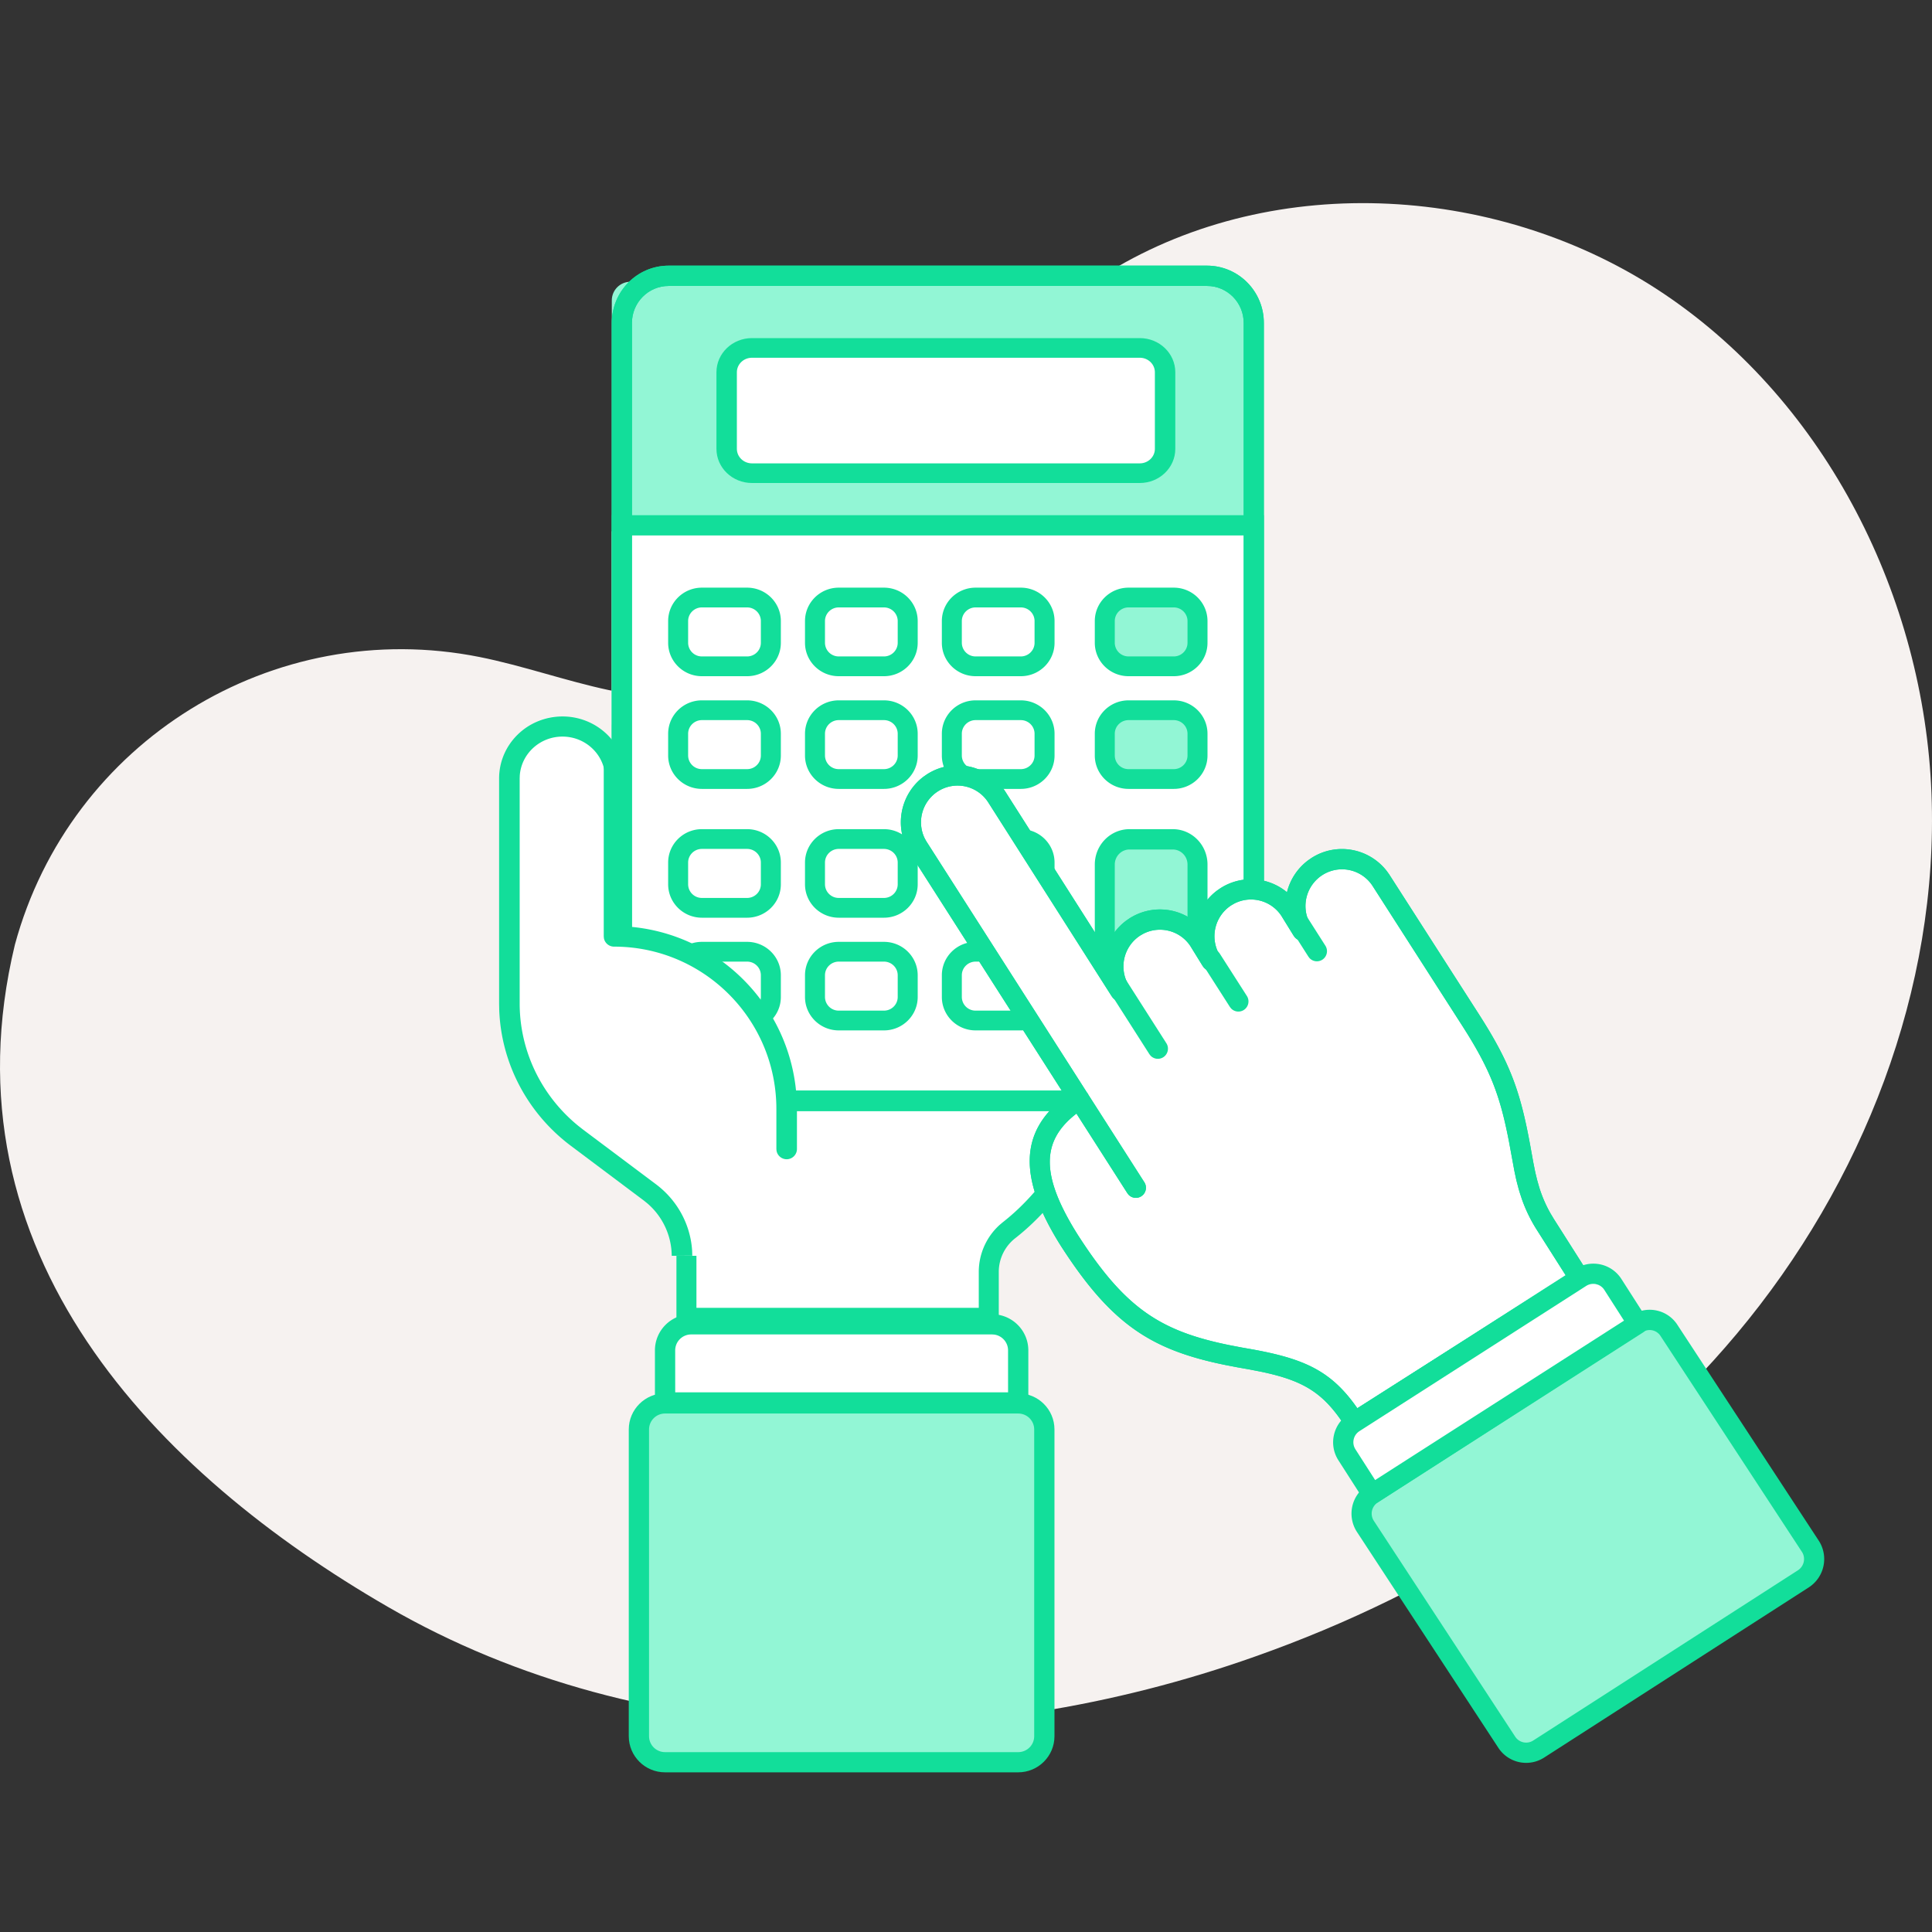
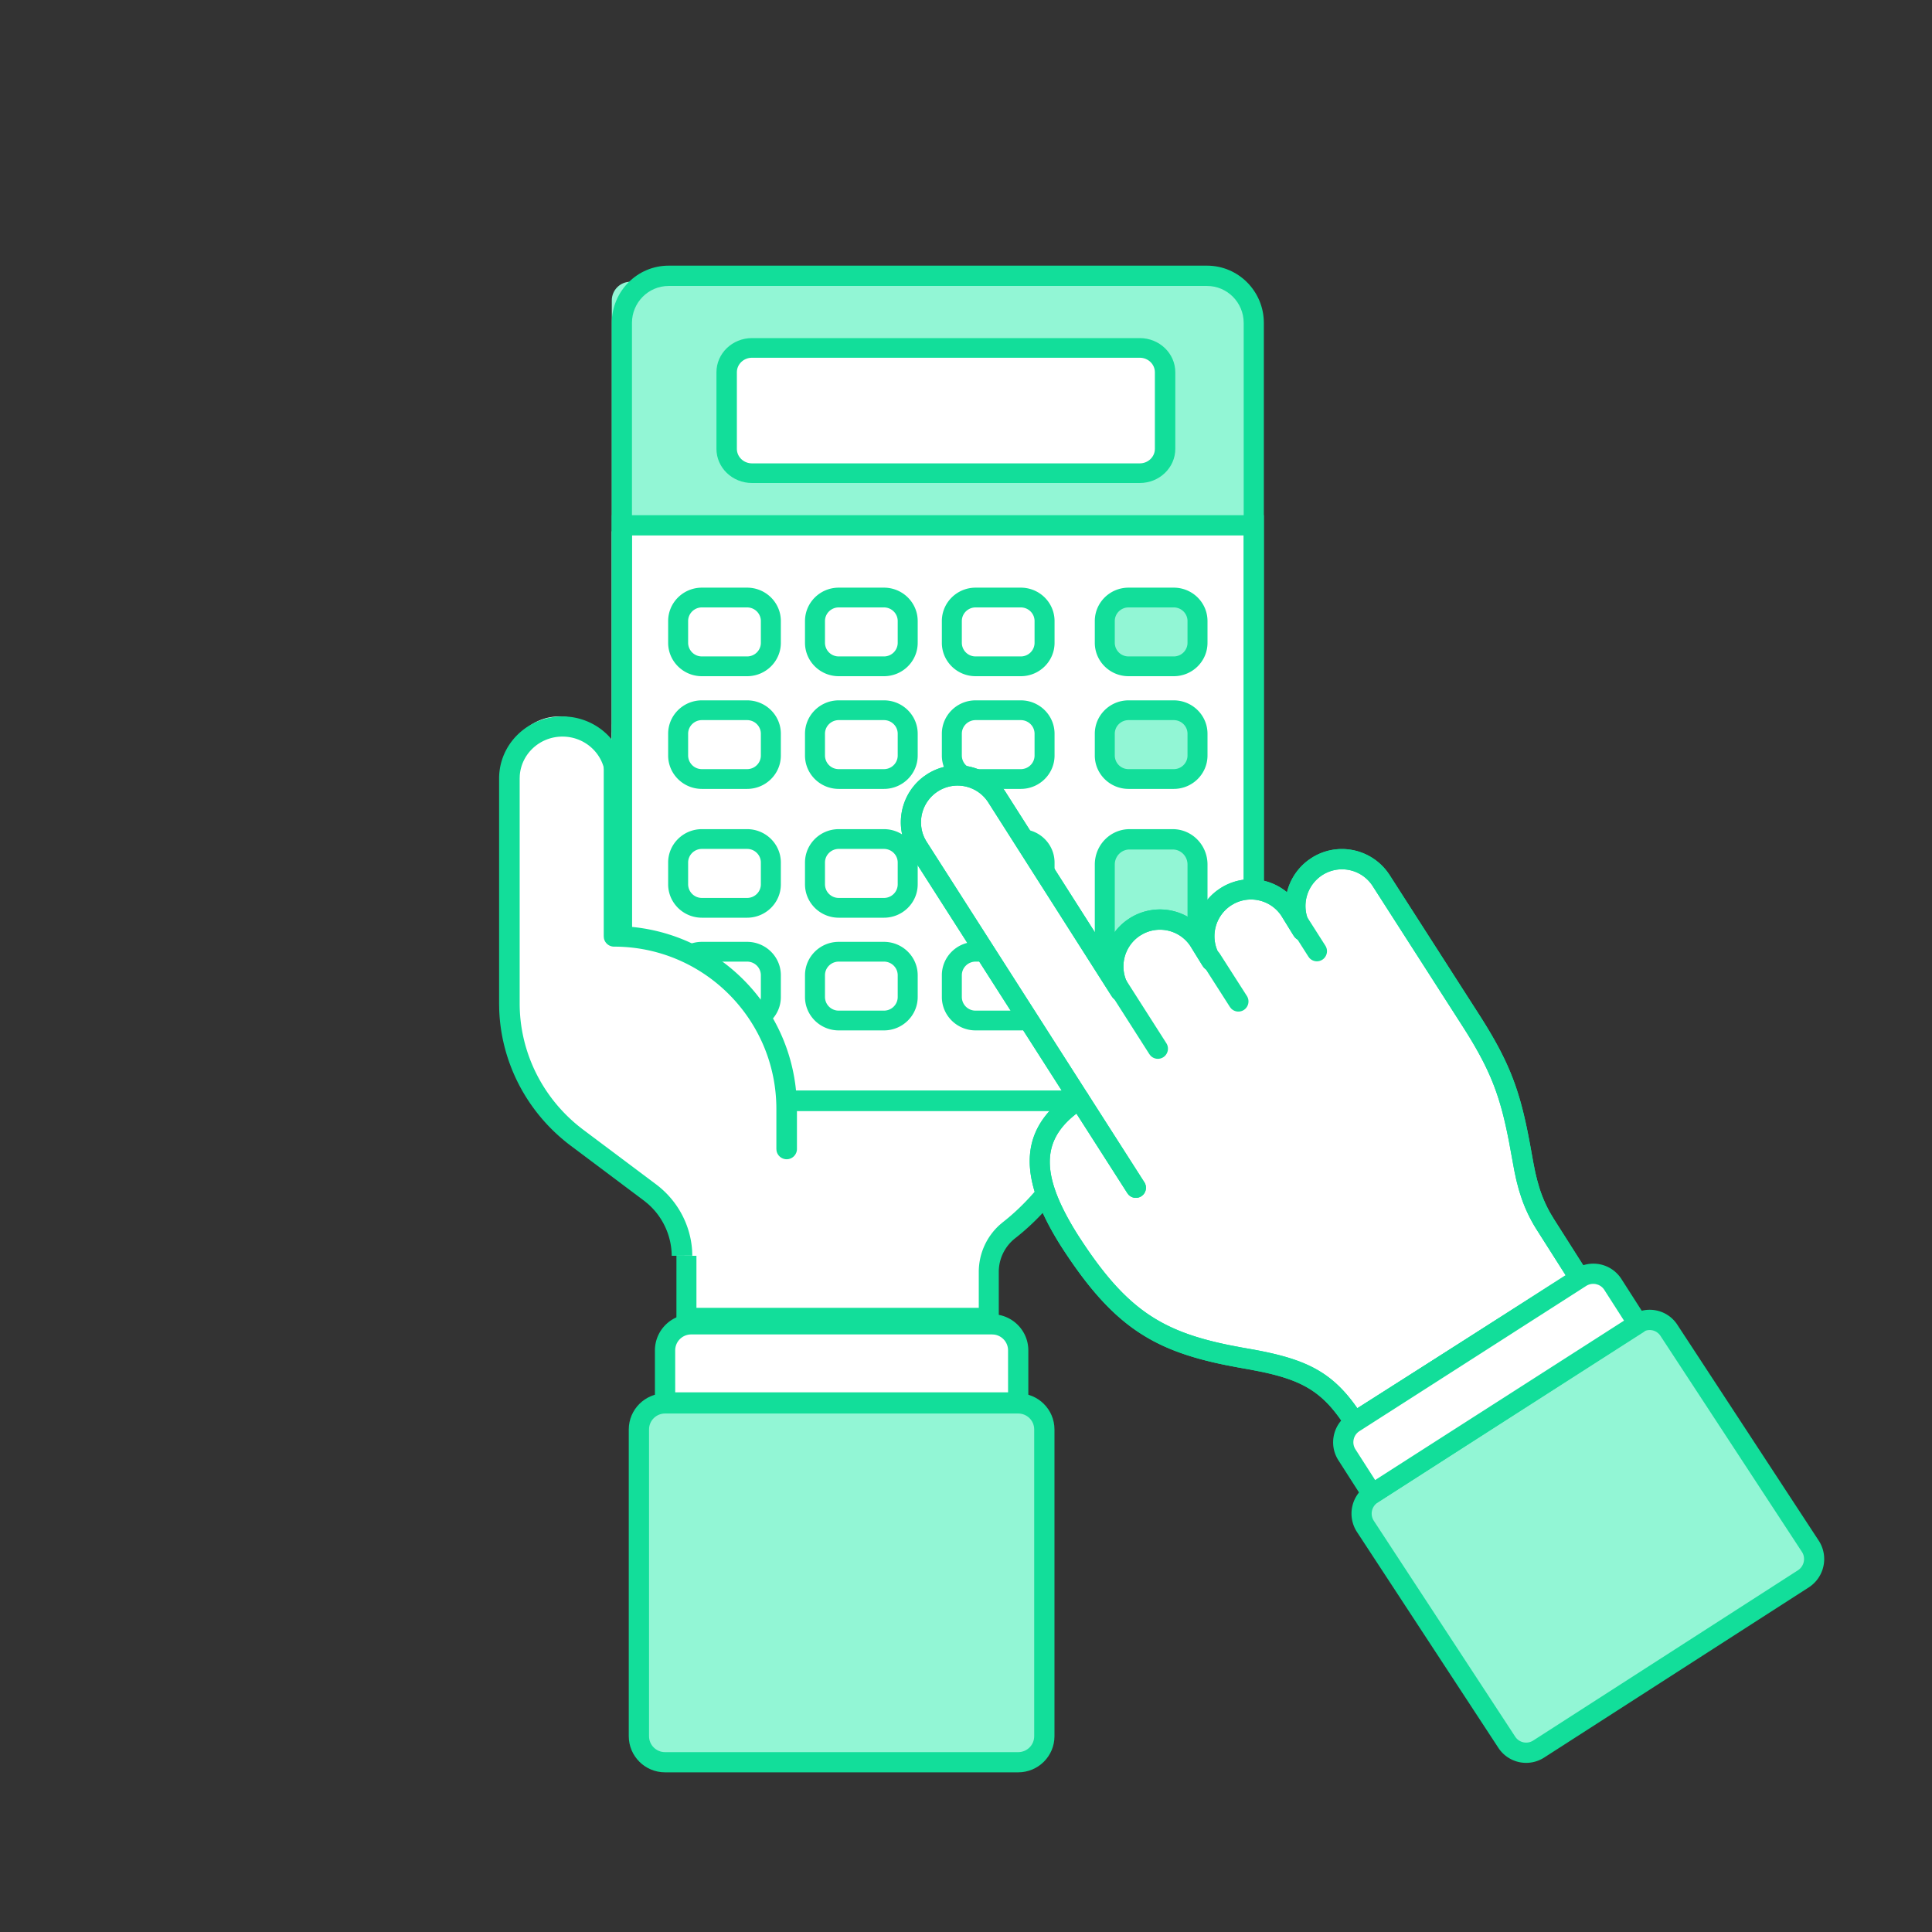
<svg xmlns="http://www.w3.org/2000/svg" width="240" height="240" viewBox="0 0 240 240" version="1.1">
  <rect x="0" y="0" width="240" height="240" fill="#333333" stroke="none" />
  <g id="handen-met-calculator" stroke="none" stroke-width="1" fill="none" fill-rule="nonzero">
-     <path d="M239.935 98.569c-.935-24.306-12.978-48.404-33.14-62.006-20.16-13.603-48.23-15.462-69.003-2.818-12.944 7.875-22.331 20.415-30.149 33.393-4.283 7.113-8.752 14.954-16.454 18.06-10.01 4.053-21.015-1.467-31.603-3.58C33.94 76.49 8.706 92.104 1.852 117.344c-9.238 38.324 17.632 65.678 46.36 82.283 32.112 18.567 72.745 18.544 107.662 6.166 22.92-8.083 44.282-21.478 59.894-40.126 15.611-18.648 25.114-42.792 24.167-67.098z" id="Path-Copy" fill="#F6F2F0" />
    <g id="101--hand-working-calculator" transform="translate(61.19 33)">
      <path d="M14.81 58v52.651l4.326 3.43a10.26 10.26 0 0 1 3.893 7.91V131H61.48v-5.887a6.643 6.643 0 0 1 2.545-5.12c5.955-4.581 10.535-12.106 14.785-22.575V69.262L14.81 58z" id="Path" fill="#FFF" />
      <path d="M14.81 57v54.215l4.699 3.773a8.915 8.915 0 0 1 3.309 6.35l.022.535L22.838 132h40.044v-7.091a5.317 5.317 0 0 1 2.006-4.065c5.765-4.493 10.385-11.767 14.83-22.858l.092-.479V68.586L14.81 57zm2.485 3.014l60.03 10.7v26.538l.091-.223c-4.293 10.712-8.69 17.635-14.046 21.81l-.383.323a7.89 7.89 0 0 0-2.59 5.725v4.58H25.324v-7.648l-.025-.625-.057-.604c-.364-3.005-1.865-5.728-4.197-7.592l-3.75-3.01V60.014z" id="Path" fill="#12DE9A" />
      <rect id="Rectangle" fill="#92F6D5" x="14.81" y="2" width="80" height="102" rx="2.32" />
-       <path d="M88.747 0H21.873c-3.901 0-7.063 3.185-7.063 7.114v90.772c0 3.929 3.162 7.114 7.063 7.114h66.874c3.9 0 7.063-3.185 7.063-7.114V7.114C95.81 3.185 92.647 0 88.747 0zM21.873 2.523h66.874c2.517 0 4.558 2.056 4.558 4.591v90.772c0 2.535-2.04 4.591-4.558 4.591H21.873c-2.518 0-4.559-2.056-4.559-4.591V7.114c0-2.535 2.041-4.591 4.559-4.591z" id="Rectangle" fill="#12DE9A" />
      <path d="M14.81 33v65.206c.014 3.194 2.654 5.78 5.914 5.794h68.171c3.267 0 5.915-2.594 5.915-5.794V33h-80z" id="Path" fill="#FFF" />
      <path d="M95.81 31h-81v66.91c.016 3.91 3.163 7.073 7.049 7.09h66.896c3.896 0 7.055-3.175 7.055-7.09V31zm-78.5 2.514h75.997V97.91c0 2.528-2.038 4.577-4.553 4.577h-66.89l-.373-.017c-2.334-.2-4.17-2.166-4.18-4.565v-64.39z" id="Path" fill="#12DE9A" />
      <rect id="Rectangle" fill="#FFF" x="28.81" y="10" width="54" height="16" rx="1.24" />
      <path d="M80.396 9H32.224c-2.438 0-4.414 1.9-4.414 4.244v9.512C27.81 25.1 29.786 27 32.224 27h48.172c2.438 0 4.414-1.9 4.414-4.244v-9.512C84.81 10.9 82.834 9 80.396 9zm-48.172 2.439h48.172c1.037 0 1.877.808 1.877 1.805v9.512c0 .997-.84 1.805-1.877 1.805H32.224c-1.037 0-1.878-.808-1.878-1.805v-9.512c0-.997.84-1.805 1.878-1.805z" id="Rectangle" fill="#12DE9A" />
      <rect id="Rectangle" fill="#FFF" x="23.81" y="41" width="11" height="9" rx="1.19" />
      <rect id="Rectangle" fill="#FFF" x="23.81" y="55" width="11" height="9" rx="1.19" />
      <rect id="Rectangle" fill="#FFF" x="23.81" y="71" width="11" height="9" rx="1.19" />
      <rect id="Rectangle" fill="#FFF" x="23.81" y="85" width="11" height="9" rx="1.19" />
      <rect id="Rectangle" fill="#FFF" x="40.81" y="41" width="11" height="9" rx="1.19" />
      <rect id="Rectangle" fill="#FFF" x="40.81" y="55" width="11" height="9" rx="1.19" />
      <rect id="Rectangle" fill="#FFF" x="40.81" y="71" width="11" height="9" rx="1.19" />
      <rect id="Rectangle" fill="#FFF" x="40.81" y="85" width="11" height="9" rx="1.19" />
      <rect id="Rectangle" fill="#FFF" x="57.81" y="41" width="11" height="9" rx="1.19" />
-       <rect id="Rectangle" fill="#FFF" x="57.81" y="55" width="11" height="9" rx="1.19" />
      <rect id="Rectangle" fill="#FFF" x="57.81" y="71" width="11" height="9" rx="1.19" />
      <rect id="Rectangle" fill="#FFF" x="57.81" y="85" width="11" height="9" rx="1.19" />
      <path d="M31.615 40h-5.61c-2.317 0-4.195 1.858-4.195 4.15v2.7c0 2.292 1.878 4.15 4.195 4.15h5.61c2.317 0 4.195-1.858 4.195-4.15v-2.7c0-2.292-1.878-4.15-4.195-4.15zm-5.61 2.455h5.61c.946 0 1.712.759 1.712 1.695v2.7c0 .936-.766 1.695-1.712 1.695h-5.61a1.704 1.704 0 0 1-1.713-1.695v-2.7c0-.936.767-1.695 1.713-1.695zM31.615 54h-5.61c-2.317 0-4.195 1.858-4.195 4.15v2.7c0 2.292 1.878 4.15 4.195 4.15h5.61c2.317 0 4.195-1.858 4.195-4.15v-2.7c0-2.292-1.878-4.15-4.195-4.15zm-5.61 2.455h5.61c.946 0 1.712.759 1.712 1.695v2.7c0 .936-.766 1.695-1.712 1.695h-5.61a1.704 1.704 0 0 1-1.713-1.695v-2.7c0-.936.767-1.695 1.713-1.695zM31.615 70h-5.61c-2.317 0-4.195 1.858-4.195 4.15v2.7c0 2.292 1.878 4.15 4.195 4.15h5.61c2.317 0 4.195-1.858 4.195-4.15v-2.7c0-2.292-1.878-4.15-4.195-4.15zm-5.61 2.455h5.61c.946 0 1.712.759 1.712 1.695v2.7c0 .936-.766 1.695-1.712 1.695h-5.61a1.704 1.704 0 0 1-1.713-1.695v-2.7c0-.936.767-1.695 1.713-1.695zM31.615 84h-5.61c-2.317 0-4.195 1.858-4.195 4.15v2.7c0 2.292 1.878 4.15 4.195 4.15h5.61c2.317 0 4.195-1.858 4.195-4.15v-2.7c0-2.292-1.878-4.15-4.195-4.15zm-5.61 2.455h5.61c.946 0 1.712.759 1.712 1.695v2.7c0 .936-.766 1.695-1.712 1.695h-5.61a1.704 1.704 0 0 1-1.713-1.695v-2.7c0-.936.767-1.695 1.713-1.695zM48.615 40h-5.61c-2.317 0-4.195 1.858-4.195 4.15v2.7c0 2.292 1.878 4.15 4.195 4.15h5.61c2.317 0 4.195-1.858 4.195-4.15v-2.7c0-2.292-1.878-4.15-4.195-4.15zm-5.61 2.455h5.61c.946 0 1.712.759 1.712 1.695v2.7c0 .936-.766 1.695-1.712 1.695h-5.61a1.704 1.704 0 0 1-1.713-1.695v-2.7c0-.936.767-1.695 1.713-1.695zM48.615 54h-5.61c-2.317 0-4.195 1.858-4.195 4.15v2.7c0 2.292 1.878 4.15 4.195 4.15h5.61c2.317 0 4.195-1.858 4.195-4.15v-2.7c0-2.292-1.878-4.15-4.195-4.15zm-5.61 2.455h5.61c.946 0 1.712.759 1.712 1.695v2.7c0 .936-.766 1.695-1.712 1.695h-5.61a1.704 1.704 0 0 1-1.713-1.695v-2.7c0-.936.767-1.695 1.713-1.695zM48.615 70h-5.61c-2.317 0-4.195 1.858-4.195 4.15v2.7c0 2.292 1.878 4.15 4.195 4.15h5.61c2.317 0 4.195-1.858 4.195-4.15v-2.7c0-2.292-1.878-4.15-4.195-4.15zm-5.61 2.455h5.61c.946 0 1.712.759 1.712 1.695v2.7c0 .936-.766 1.695-1.712 1.695h-5.61a1.704 1.704 0 0 1-1.713-1.695v-2.7c0-.936.767-1.695 1.713-1.695zM48.615 84h-5.61c-2.317 0-4.195 1.858-4.195 4.15v2.7c0 2.292 1.878 4.15 4.195 4.15h5.61c2.317 0 4.195-1.858 4.195-4.15v-2.7c0-2.292-1.878-4.15-4.195-4.15zm-5.61 2.455h5.61c.946 0 1.712.759 1.712 1.695v2.7c0 .936-.766 1.695-1.712 1.695h-5.61a1.704 1.704 0 0 1-1.713-1.695v-2.7c0-.936.767-1.695 1.713-1.695zM65.615 40h-5.61c-2.317 0-4.195 1.858-4.195 4.15v2.7c0 2.292 1.878 4.15 4.195 4.15h5.61c2.317 0 4.195-1.858 4.195-4.15v-2.7c0-2.292-1.878-4.15-4.195-4.15zm-5.61 2.455h5.61c.946 0 1.712.759 1.712 1.695v2.7c0 .936-.766 1.695-1.712 1.695h-5.61a1.704 1.704 0 0 1-1.713-1.695v-2.7c0-.936.767-1.695 1.713-1.695zM65.615 54h-5.61c-2.317 0-4.195 1.858-4.195 4.15v2.7c0 2.292 1.878 4.15 4.195 4.15h5.61c2.317 0 4.195-1.858 4.195-4.15v-2.7c0-2.292-1.878-4.15-4.195-4.15zm-5.61 2.455h5.61c.946 0 1.712.759 1.712 1.695v2.7c0 .936-.766 1.695-1.712 1.695h-5.61a1.704 1.704 0 0 1-1.713-1.695v-2.7c0-.936.767-1.695 1.713-1.695zM65.615 70h-5.61c-2.317 0-4.195 1.858-4.195 4.15v2.7c0 2.292 1.878 4.15 4.195 4.15h5.61c2.317 0 4.195-1.858 4.195-4.15v-2.7c0-2.292-1.878-4.15-4.195-4.15zm-5.61 2.455h5.61c.946 0 1.712.759 1.712 1.695v2.7c0 .936-.766 1.695-1.712 1.695h-5.61a1.704 1.704 0 0 1-1.713-1.695v-2.7c0-.936.767-1.695 1.713-1.695zM65.615 84h-5.61c-2.317 0-4.195 1.858-4.195 4.15v2.7c0 2.292 1.878 4.15 4.195 4.15h5.61c2.317 0 4.195-1.858 4.195-4.15v-2.7c0-2.292-1.878-4.15-4.195-4.15zm-5.61 2.455h5.61c.946 0 1.712.759 1.712 1.695v2.7c0 .936-.766 1.695-1.712 1.695h-5.61a1.704 1.704 0 0 1-1.713-1.695v-2.7c0-.936.767-1.695 1.713-1.695z" id="Rectangle" fill="#12DE9A" />
      <rect id="Rectangle" fill="#92F6D5" x="75.81" y="41" width="11" height="9" rx="1.19" />
      <rect id="Rectangle" fill="#92F6D5" x="75.81" y="55" width="11" height="9" rx="1.19" />
      <rect id="Rectangle" fill="#92F6D5" x="75.81" y="71" width="11" height="23" rx="1.24" />
      <path d="M84.615 40h-5.61c-2.317 0-4.195 1.858-4.195 4.15v2.7c0 2.292 1.878 4.15 4.195 4.15h5.61c2.317 0 4.195-1.858 4.195-4.15v-2.7c0-2.292-1.878-4.15-4.195-4.15zm-5.61 2.455h5.61c.946 0 1.712.759 1.712 1.695v2.7c0 .936-.766 1.695-1.712 1.695h-5.61a1.704 1.704 0 0 1-1.713-1.695v-2.7c0-.936.767-1.695 1.713-1.695zM84.615 54h-5.61c-2.317 0-4.195 1.858-4.195 4.15v2.7c0 2.292 1.878 4.15 4.195 4.15h5.61c2.317 0 4.195-1.858 4.195-4.15v-2.7c0-2.292-1.878-4.15-4.195-4.15zm-5.61 2.455h5.61c.946 0 1.712.759 1.712 1.695v2.7c0 .936-.766 1.695-1.712 1.695h-5.61a1.704 1.704 0 0 1-1.713-1.695v-2.7c0-.936.767-1.695 1.713-1.695zM84.49 70h-5.36c-2.386 0-4.32 1.968-4.32 4.397v17.206c0 2.429 1.934 4.397 4.32 4.397h5.362c2.385 0 4.319-1.968 4.319-4.397V74.397c0-2.429-1.934-4.397-4.32-4.397zm-5.361 2.527h5.362c1.014 0 1.836.837 1.836 1.87v17.206c0 1.033-.822 1.87-1.836 1.87h-5.362c-1.015 0-1.837-.837-1.837-1.87V74.397c0-1.033.822-1.87 1.837-1.87z" id="Rectangle" fill="#12DE9A" />
      <path d="M88.747 0H21.873c-3.901 0-7.063 3.185-7.063 7.114v90.772c0 3.929 3.162 7.114 7.063 7.114h66.874c3.9 0 7.063-3.185 7.063-7.114V7.114C95.81 3.185 92.647 0 88.747 0zM21.873 2.523h66.874c2.517 0 4.558 2.056 4.558 4.591v90.772c0 2.535-2.04 4.591-4.558 4.591H21.873c-2.518 0-4.559-2.056-4.559-4.591V7.114c0-2.535 2.041-4.591 4.559-4.591z" id="Rectangle" fill="#12DE9A" />
      <path d="M14.757 62.58c0-3.634-2.898-6.58-6.473-6.58-3.576 0-6.474 2.946-6.474 6.58v28.565c.005 6.64 3.035 12.902 8.205 16.96l9.008 7.014a10.261 10.261 0 0 1 3.84 7.881H35.81v-18.108c0-11.818-9.426-21.398-21.053-21.398V62.58" id="Path" fill="#FFF" />
      <path d="M15.088 61c.627 0 1.149.452 1.257 1.048l.02.23-.002 19.796.06.002c11.707.679 21.036 10.221 21.377 22.017l.01.67v4.959a1.278 1.278 0 0 1-2.536.23l-.02-.23v-4.96c0-11.138-9.029-20.168-20.166-20.168-.628 0-1.15-.452-1.258-1.048l-.02-.23V62.278c0-.706.572-1.278 1.278-1.278z" id="Path" fill="#12DE9A" />
      <path d="M8.682 56c4.192 0 7.62 3.209 7.859 7.255l.013.453h-2.556c0-2.875-2.38-5.206-5.316-5.206-2.809 0-5.108 2.133-5.303 4.834l-.013.372V91.66c.004 5.882 2.68 11.444 7.273 15.19l.584.459 9.187 6.89c2.595 1.995 4.182 4.977 4.38 8.181l.02.604-2.556.016a8.678 8.678 0 0 0-2.995-6.483l-.415-.34-9.18-6.885c-5.372-4.062-8.603-10.25-8.84-16.866L.81 91.66V63.708C.81 59.45 4.334 56 8.682 56z" id="Path" fill="#12DE9A" />
      <g id="Group" transform="translate(16.81 62)">
        <path d="M5.452 76.554h42.194c.712 0 1.29.578 1.29 1.29v47.56a1.29 1.29 0 0 1-1.29 1.29H5.452a1.29 1.29 0 0 1-1.29-1.29v-47.56c0-.712.578-1.29 1.29-1.29z" id="Rectangle" fill="#92F6D5" transform="rotate(-90 26.549 101.624)" />
        <path d="M45.602 75.183H7.496c-2.478 0-4.488 2.018-4.488 4.508v43.866c0 2.49 2.01 4.508 4.488 4.508h38.106c2.478 0 4.488-2.018 4.488-4.508V79.691c0-2.49-2.01-4.508-4.488-4.508zM7.496 77.701h38.106c1.094 0 1.98.891 1.98 1.99v43.866c0 1.1-.886 1.99-1.98 1.99H7.496c-1.094 0-1.98-.89-1.98-1.99V79.691c0-1.099.886-1.99 1.98-1.99z" id="Rectangle" fill="#12DE9A" transform="rotate(-90 26.549 101.624)" />
        <path d="M24.925 52.529h6.497v43.672h-6.497a3.253 3.253 0 0 1-2.297-.948 3.227 3.227 0 0 1-.952-2.286V55.763a3.241 3.241 0 0 1 3.249-3.234z" id="Path" fill="#FFF" transform="rotate(90 26.549 74.365)" />
        <path d="M63.1 52.545L36 10.164c-1.631-2.7-.82-6.215 1.829-7.917a5.775 5.775 0 0 1 7.923 1.647l15.393 24.174c-1.631-2.7-.82-6.214 1.829-7.917a5.775 5.775 0 0 1 7.924 1.647l1.554 2.518c-1.632-2.7-.82-6.214 1.828-7.917a5.775 5.775 0 0 1 7.924 1.647l1.554 2.518c-1.631-2.7-.82-6.215 1.829-7.917a5.775 5.775 0 0 1 7.924 1.647l11.306 17.627c8.022 12.59 4.563 17.93 9.15 25.182l4.287 6.748-28.003 17.804c-8.975-14.102-21.259-.479-35.473-22.664-5.34-8.536-4.638-13.573 1.303-17.45" id="Path" fill="#FFF" />
        <path d="M37.153 1.186c3.093-1.988 7.16-1.248 9.387 1.655l.268.374L59.37 22.944l.036-.112a7.045 7.045 0 0 1 2.516-3.483l.376-.259a7.011 7.011 0 0 1 8.138.394l.128.11.027-.103a7.053 7.053 0 0 1 2.638-3.894l.376-.259a7.011 7.011 0 0 1 8.137.394l.129.11.027-.103a7.053 7.053 0 0 1 2.637-3.894l.376-.259c3.093-1.988 7.16-1.248 9.385 1.652l.268.374 11.309 17.63c3.784 5.94 5.008 9.451 6.217 16.046l.385 2.132.193.969c.03.148.062.291.093.43l.194.79.213.75a16.21 16.21 0 0 0 1.46 3.408l.396.658 4.287 6.75a1.264 1.264 0 0 1-.206 1.602l-.18.138L90.922 82.72a1.25 1.25 0 0 1-1.727-.386c-2.742-4.308-5.213-5.827-10.608-6.948l-1.352-.263-1.499-.266-1.497-.288c-9.253-1.886-14.198-5.036-20.523-14.907-5.164-8.256-5.08-13.934.338-18.213l.307-.237L34.93 10.817c-1.905-3.153-1.072-7.219 1.848-9.372l.376-.259zm7.56 3.412a4.525 4.525 0 0 0-6.208-1.29 4.568 4.568 0 0 0-1.643 5.822l.193.353L57.034 40.73l.098.124.08.153 6.943 10.857c.333.52.237 1.194-.198 1.6l-.179.14a1.25 1.25 0 0 1-1.593-.2l-.139-.179-6.326-9.89-.178.141c-4.115 3.295-4.202 7.401-.095 14.208l.385.626c5.893 9.197 10.265 12.027 18.865 13.783l1.473.283.768.136c6.73 1.162 10.103 2.582 13.275 6.864l.4.556 25.907-16.47-3.61-5.684a18.63 18.63 0 0 1-1.874-3.867l-.267-.817-.121-.414-.22-.834a26.59 26.59 0 0 1-.104-.437l-.203-.955-.657-3.568c-1.048-5.456-2.171-8.604-5.205-13.496l-.496-.787-11.292-17.605a4.525 4.525 0 0 0-6.208-1.29 4.57 4.57 0 0 0-1.628 5.845l.195.358c.824 1.363-1.074 2.617-2.01 1.493l-.147-.21-1.508-2.444a4.526 4.526 0 0 0-5.857-1.496l-.352.205a4.57 4.57 0 0 0-1.628 5.846l.195.358c.824 1.363-1.073 2.617-2.01 1.493l-.147-.21-1.508-2.444a4.526 4.526 0 0 0-5.856-1.495l-.352.204a4.57 4.57 0 0 0-1.433 6.204c.818 1.354-1.053 2.61-2 1.506l-.128-.174-15.376-24.15z" id="Path" fill="#12DE9A" />
        <path d="M71.774 23.055a1.25 1.25 0 0 1 1.593.2l.14.179 3.384 5.288a1.262 1.262 0 0 1-.377 1.74 1.25 1.25 0 0 1-1.593-.199l-.14-.18-3.384-5.288a1.262 1.262 0 0 1 .377-1.74zm-12.082 2.593a1.25 1.25 0 0 1 1.593.201l.138.18 5.466 8.562a1.262 1.262 0 0 1-.379 1.74 1.25 1.25 0 0 1-1.593-.202l-.139-.18-5.465-8.561a1.262 1.262 0 0 1 .379-1.74zm21.836-8.864a1.25 1.25 0 0 1 1.593.202l.139.18 3.384 5.313a1.262 1.262 0 0 1-.38 1.74 1.25 1.25 0 0 1-1.593-.203l-.138-.18-3.385-5.313a1.262 1.262 0 0 1 .38-1.74z" id="Path" fill="#12DE9A" />
        <path d="M37.153 1.186c3.093-1.988 7.16-1.248 9.387 1.655l.268.374L59.37 22.944l.036-.112a7.045 7.045 0 0 1 2.516-3.483l.376-.259a7.011 7.011 0 0 1 8.138.394l.128.11.027-.103a7.053 7.053 0 0 1 2.638-3.894l.376-.259a7.011 7.011 0 0 1 8.137.394l.129.11.027-.103a7.053 7.053 0 0 1 2.637-3.894l.376-.259c3.093-1.988 7.16-1.248 9.385 1.652l.268.374 11.309 17.63c3.784 5.94 5.008 9.451 6.217 16.046l.385 2.132.193.969c.03.148.062.291.093.43l.194.79.213.75a16.21 16.21 0 0 0 1.46 3.408l.396.658 4.287 6.75a1.264 1.264 0 0 1-.206 1.602l-.18.138L90.922 82.72a1.25 1.25 0 0 1-1.727-.386c-2.742-4.308-5.213-5.827-10.608-6.948l-1.352-.263-1.499-.266-1.497-.288c-9.253-1.886-14.198-5.036-20.523-14.907-5.164-8.256-5.08-13.934.338-18.213l.307-.237L34.93 10.817c-1.905-3.153-1.072-7.219 1.848-9.372l.376-.259zm7.56 3.412a4.525 4.525 0 0 0-6.208-1.29 4.568 4.568 0 0 0-1.643 5.822l.193.353L57.034 40.73l.098.124.08.153 6.943 10.857c.333.52.237 1.194-.198 1.6l-.179.14a1.25 1.25 0 0 1-1.593-.2l-.139-.179-6.326-9.89-.178.141c-4.115 3.295-4.202 7.401-.095 14.208l.385.626c5.893 9.197 10.265 12.027 18.865 13.783l1.473.283.768.136c6.73 1.162 10.103 2.582 13.275 6.864l.4.556 25.907-16.47-3.61-5.684a18.63 18.63 0 0 1-1.874-3.867l-.267-.817-.121-.414-.22-.834a26.59 26.59 0 0 1-.104-.437l-.203-.955-.657-3.568c-1.048-5.456-2.171-8.604-5.205-13.496l-.496-.787-11.292-17.605a4.525 4.525 0 0 0-6.208-1.29 4.57 4.57 0 0 0-1.628 5.845l.195.358c.824 1.363-1.074 2.617-2.01 1.493l-.147-.21-1.508-2.444a4.526 4.526 0 0 0-5.857-1.496l-.352.205a4.57 4.57 0 0 0-1.628 5.846l.195.358c.824 1.363-1.073 2.617-2.01 1.493l-.147-.21-1.508-2.444a4.526 4.526 0 0 0-5.856-1.495l-.352.204a4.57 4.57 0 0 0-1.433 6.204c.818 1.354-1.053 2.61-2 1.506l-.128-.174-15.376-24.15z" id="Path" fill="#12DE9A" />
        <path d="M129.36 70.323l17.55 26.794a2.929 2.929 0 0 1-.878 4.003l-32.892 21.153a2.872 2.872 0 0 1-3.986-.881L91.605 94.598a2.904 2.904 0 0 1 .853-4.004l32.891-21.152a2.847 2.847 0 0 1 4.011.881z" id="Path" fill="#92F6D5" />
        <path d="M124.656 68.393L91.782 89.534a4.168 4.168 0 0 0-1.23 5.749l17.555 26.8a4.126 4.126 0 0 0 5.71 1.25l32.89-21.152a4.193 4.193 0 0 0 1.264-5.735l-17.563-26.815a4.09 4.09 0 0 0-2.6-1.832 4.096 4.096 0 0 0-3.152.594zm2.617 1.866a1.6 1.6 0 0 1 1.021.727l17.568 26.823c.467.746.245 1.76-.513 2.256l-32.885 21.148a1.624 1.624 0 0 1-2.253-.498L92.652 93.906a1.64 1.64 0 0 1 .487-2.255l32.886-21.149c.38-.253.823-.336 1.248-.243z" id="Path" fill="#12DE9A" />
        <path d="M105.118 56.804l5.81.011.079 39.11-5.81-.012a2.904 2.904 0 0 1-2.898-2.892l-.067-33.311a2.872 2.872 0 0 1 2.886-2.906z" id="Path" fill="#FFF" transform="rotate(57.36 106.62 76.364)" />
        <path d="M31.4 51.172h-6.468c-2.478 0-4.488 2.018-4.488 4.508v37.37c0 1.195.473 2.342 1.315 3.187a4.477 4.477 0 0 0 3.173 1.32H31.4c.692 0 1.253-.564 1.253-1.259V52.431c0-.695-.56-1.259-1.253-1.259zm-1.256 2.516v41.349l-5.212.002c-.525 0-1.03-.21-1.4-.583a1.994 1.994 0 0 1-.58-1.406V55.68l.018-.27c.13-.971.96-1.72 1.962-1.72l5.212-.002z" id="Path" fill="#12DE9A" transform="rotate(90 26.549 74.365)" />
        <path d="M110.957 55.485h-5.79a4.126 4.126 0 0 0-2.939 1.23 4.165 4.165 0 0 0-1.198 2.96v33.406c0 2.295 1.852 4.155 4.136 4.155h5.791c.692 0 1.254-.564 1.254-1.26V56.745c0-.696-.562-1.26-1.254-1.26zm-1.254 2.517v36.715h-4.537c-.9 0-1.63-.732-1.63-1.636V59.665a1.647 1.647 0 0 1 .473-1.178l.196-.17c.277-.203.613-.314.961-.314l4.537-.001z" id="Path" fill="#12DE9A" transform="rotate(57.36 106.62 76.36)" />
      </g>
    </g>
  </g>
</svg>